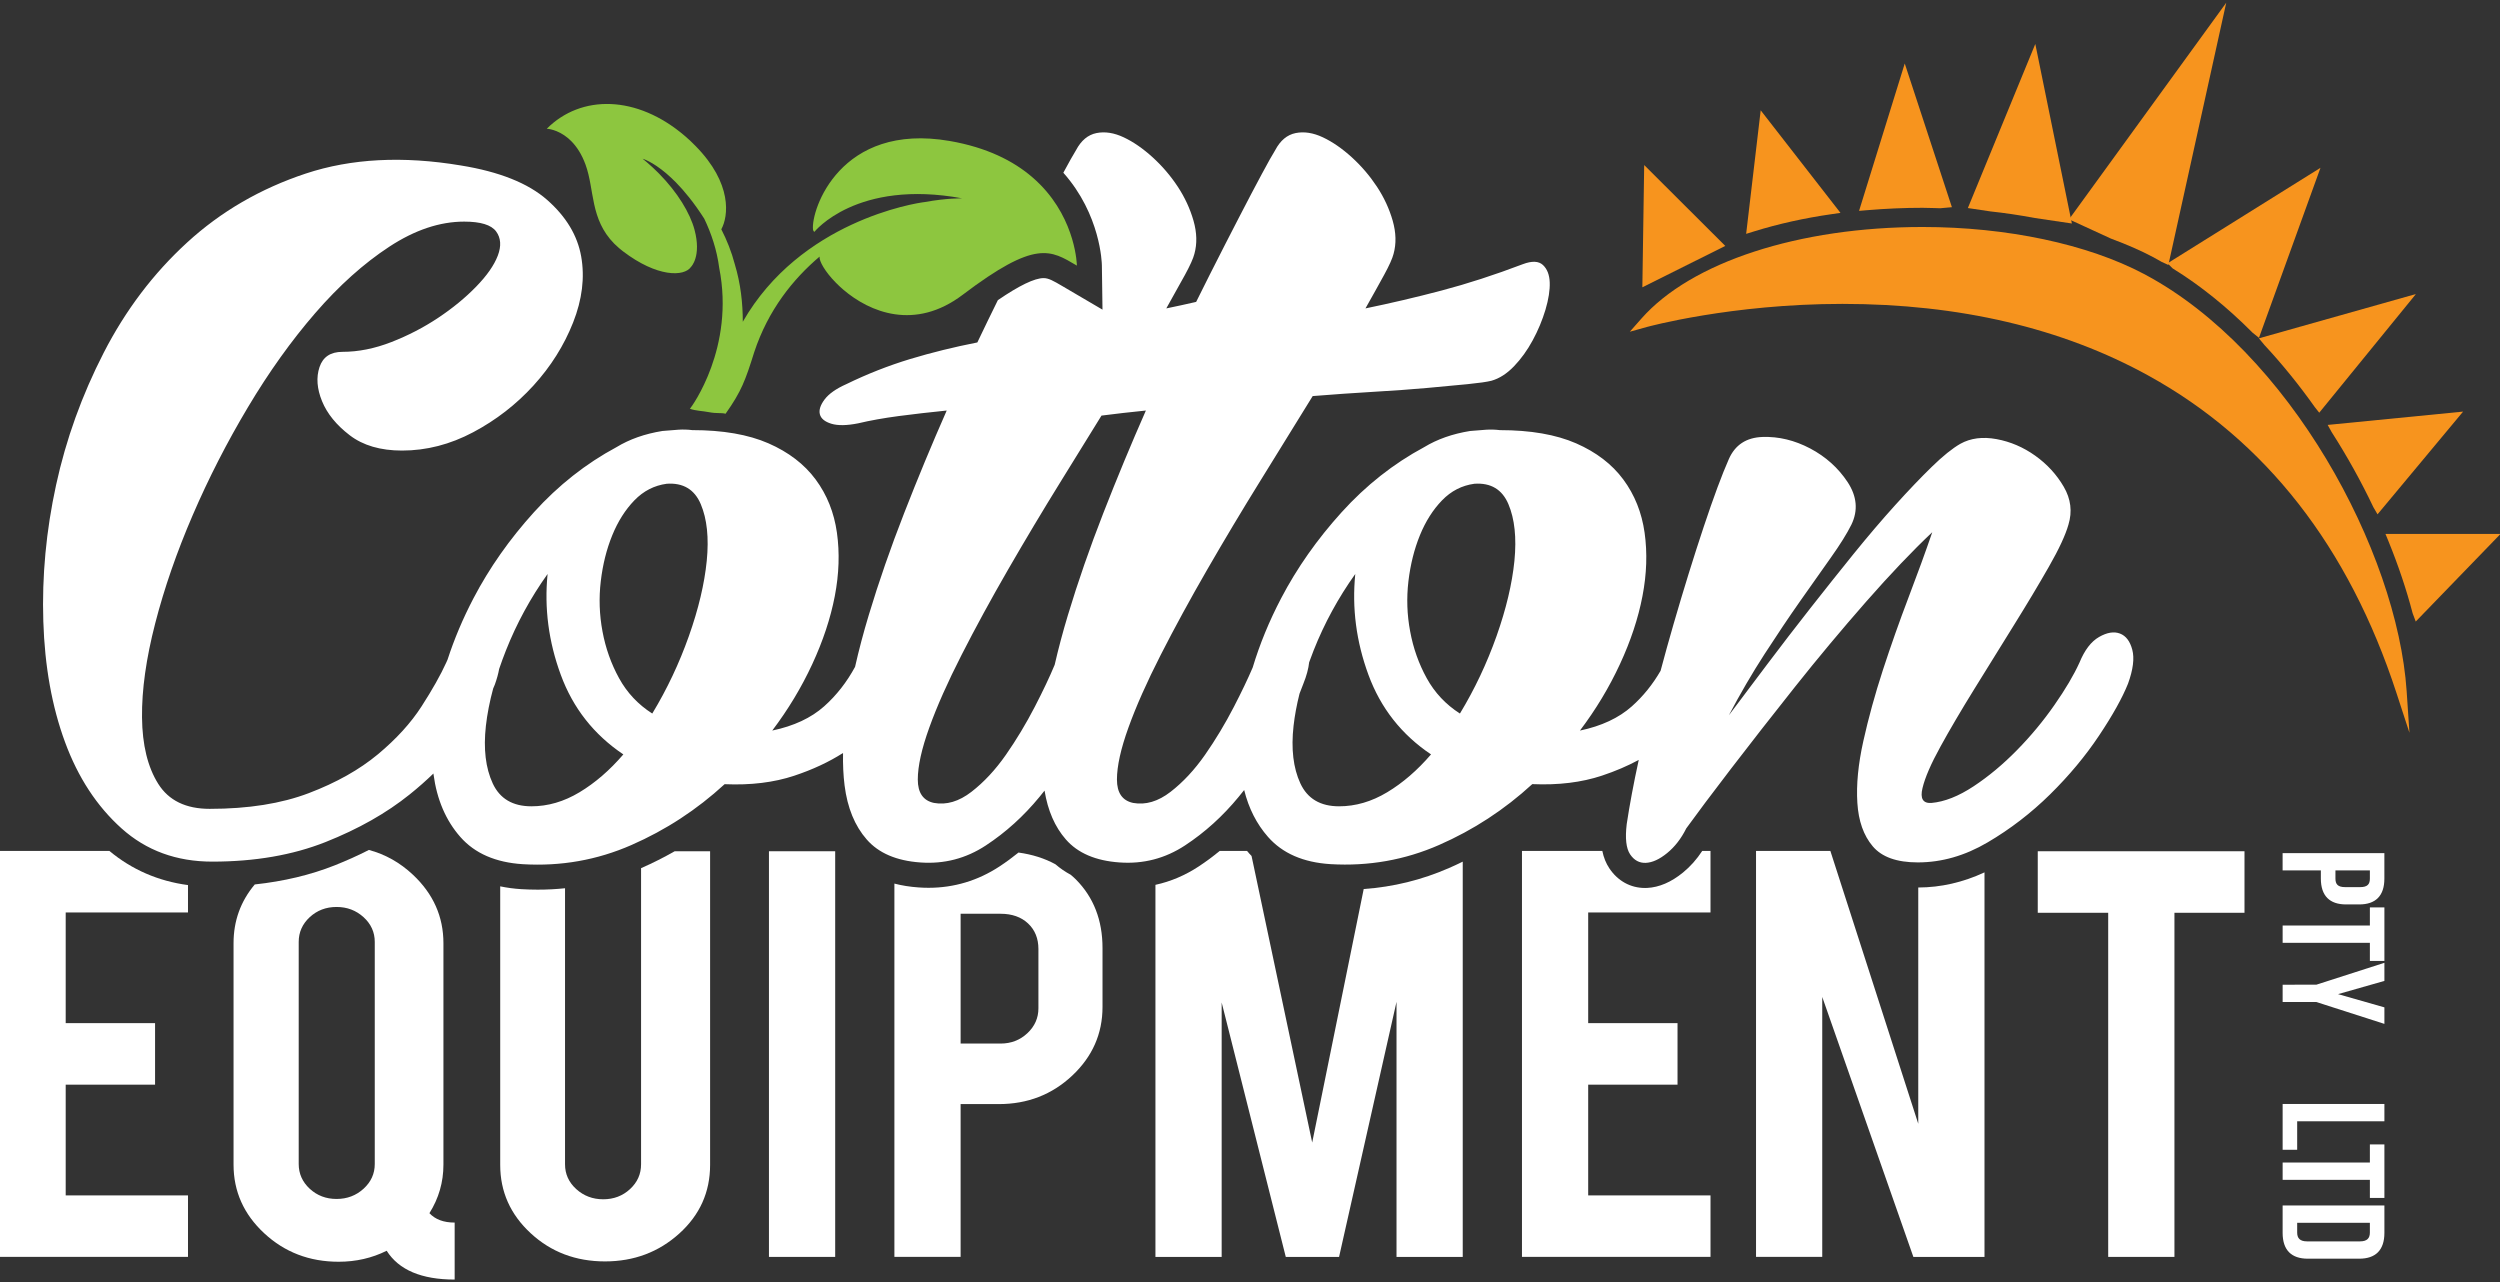
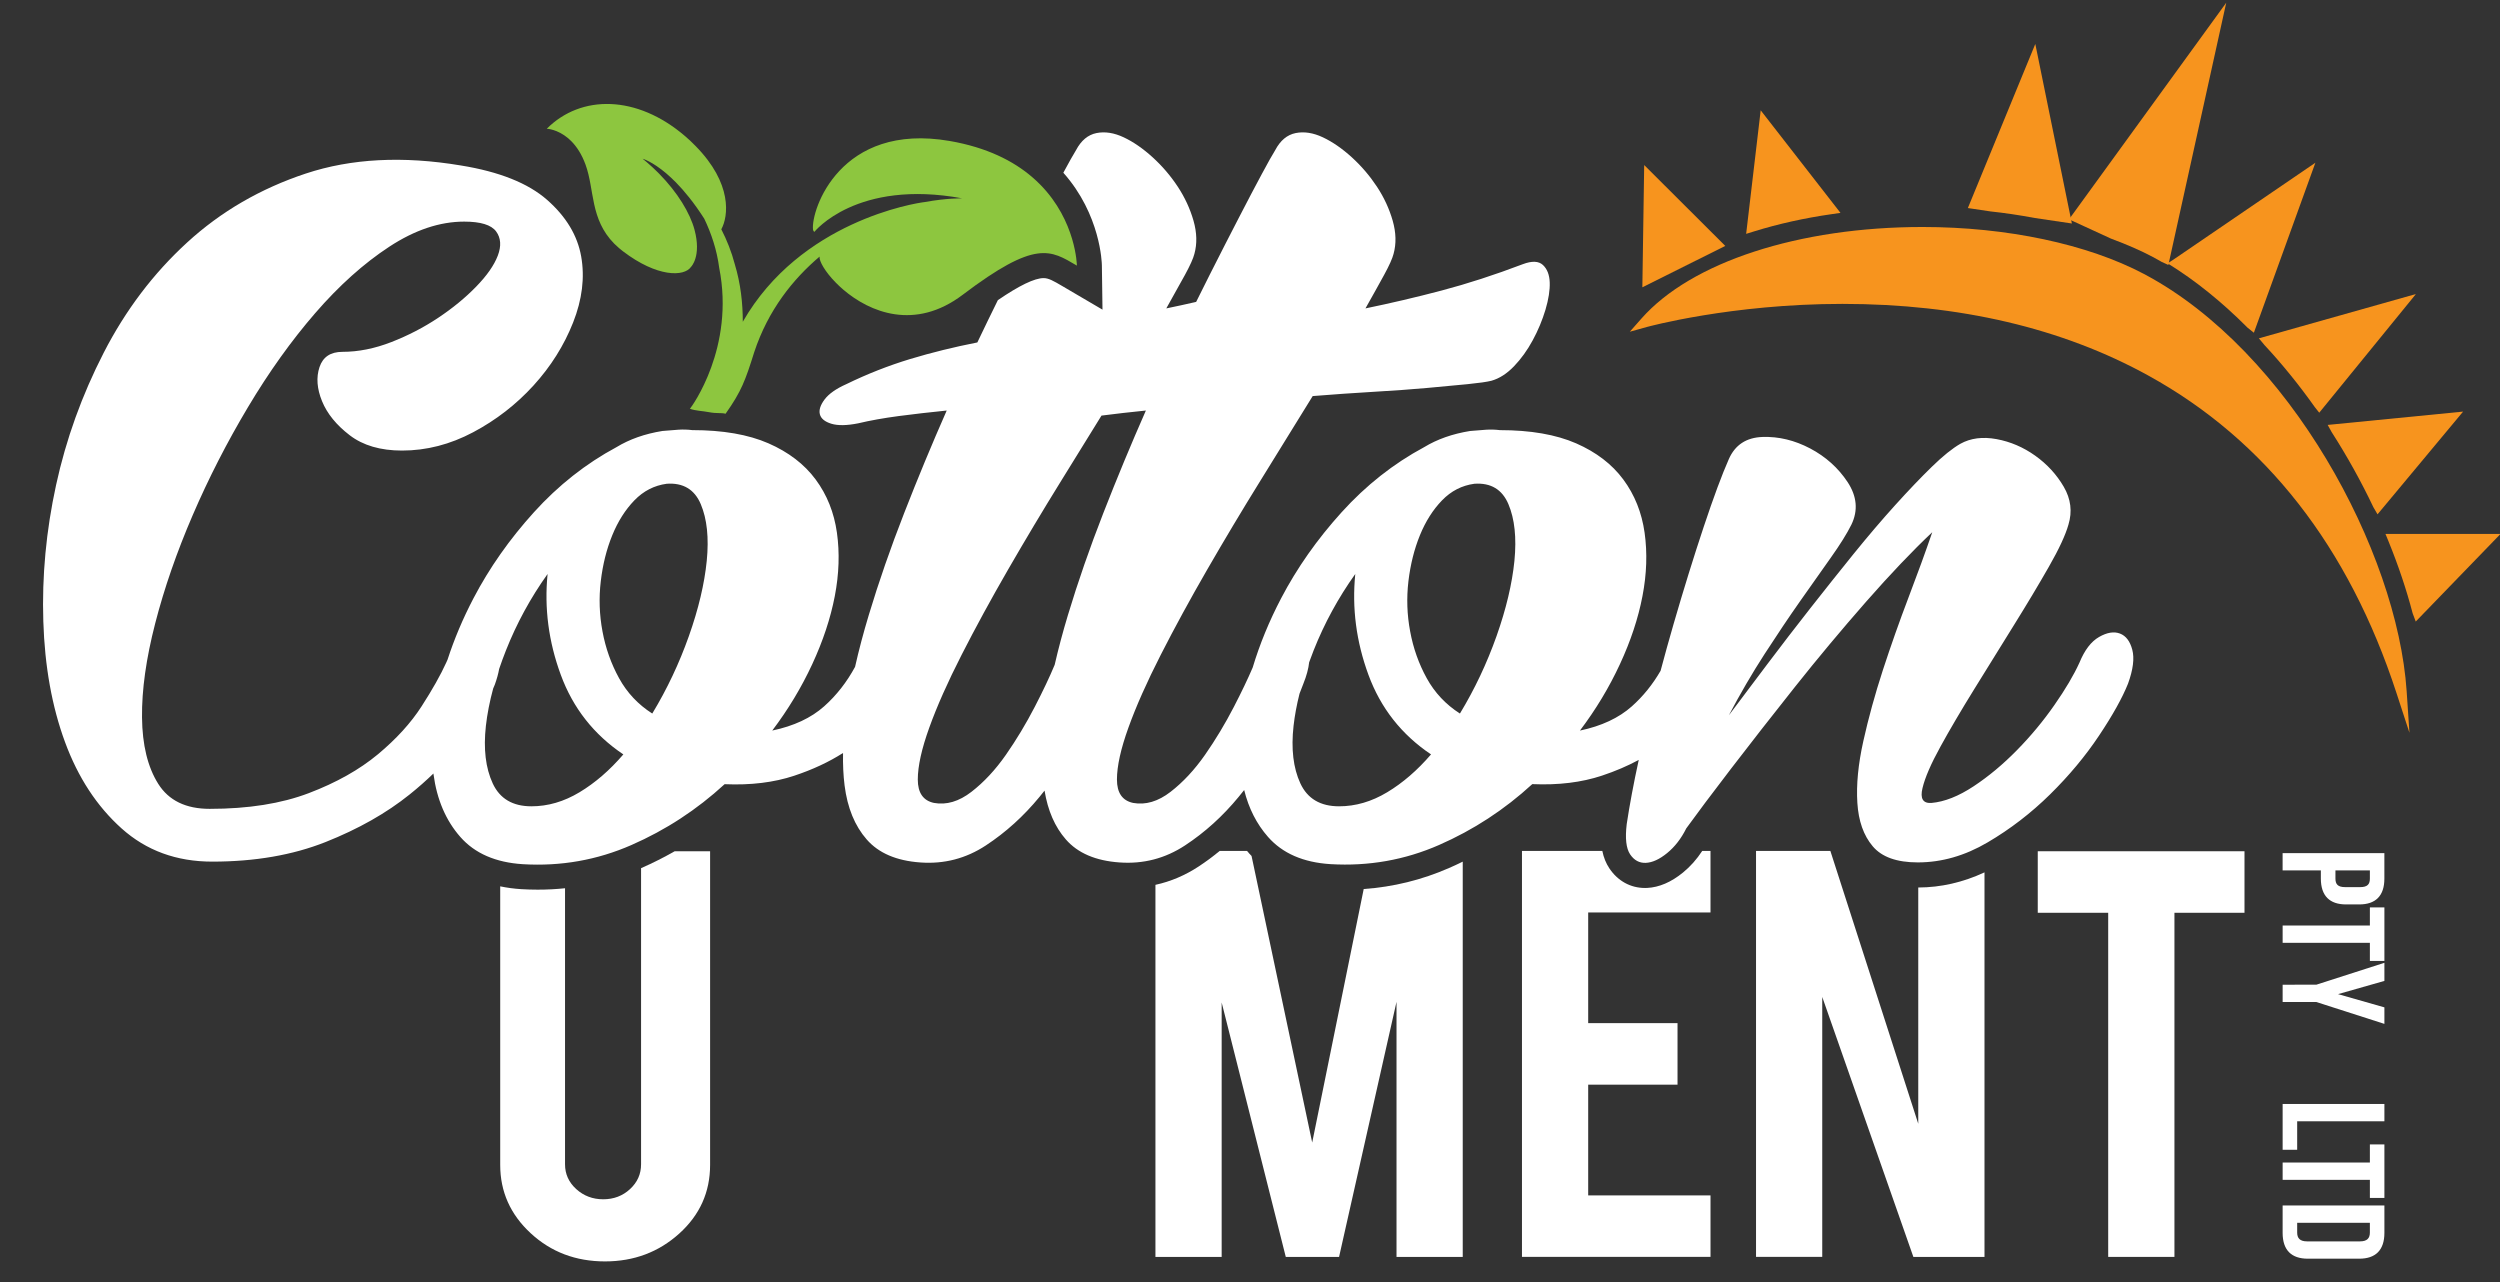
<svg xmlns="http://www.w3.org/2000/svg" version="1.1" id="Layer_1" x="0px" y="0px" width="271px" height="139px" viewBox="0 0 271 139" enable-background="new 0 0 271 139" xml:space="preserve">
  <rect x="0" y="0" width="271" height="139" fill="#333333" stroke="none" />
  <g>
-     <rect x="83.354" y="92.275" fill="#FFFFFF" width="7.18" height="43.973" />
    <polygon fill="#FFFFFF" points="220.893,92.275 220.893,98.945 228.529,98.945 228.529,136.248 235.709,136.248 235.709,98.945    243.303,98.945 243.303,92.275  " />
    <path fill="#F7941E" d="M244.863,36.675l0.557,0.67l0.057,0.068c1.914,2.056,3.748,4.319,5.453,6.725l0.476,0.599l10.481-12.865   L244.863,36.675z" />
    <path fill="#F7941E" d="M260.879,74.893c-1.021-15.099-12.709-36.864-28.479-45.199c-6.117-3.234-14.861-5.088-23.996-5.088   c-13.391,0-25.066,3.801-30.467,9.92l-1.265,1.433l1.841-0.512c0.09-0.025,9.151-2.505,21.213-2.505   c12.662,0,23.83,2.621,33.192,7.79c12.658,6.987,21.692,18.552,26.854,34.374l1.412,4.326L260.879,74.893z" />
    <polygon fill="#F7941E" points="178.23,17.891 178.031,31.143 187.021,26.658  " />
    <path fill="#F7941E" d="M258.584,57.878l0.322,0.782c1.061,2.601,1.947,5.23,2.623,7.814l0.336,0.902l9.191-9.498H258.584z" />
    <path fill="#F7941E" d="M252.32,46.061l0.418,0.754l0.033,0.056c1.664,2.595,3.18,5.326,4.506,8.115l0.447,0.766L267,44.617   L252.32,46.061z" />
-     <path fill="#F7941E" d="M235.566,28.164l-0.604,0.378l0.552,0.551l0.055,0.035c2.959,1.829,5.856,4.165,8.619,6.945l0.684,0.546   l6.668-18.429L235.566,28.164z" />
+     <path fill="#F7941E" d="M235.566,28.164l-0.604,0.378l0.055,0.035c2.959,1.829,5.856,4.165,8.619,6.945l0.684,0.546   l6.668-18.429L235.566,28.164z" />
    <path fill="#F7941E" d="M224.283,23.775l4.531,2.083l0.039,0.017c1.739,0.645,3.217,1.292,4.518,1.982   c0.26,0.136,0.527,0.288,0.783,0.435l0.178,0.102l0.719,0.329l6.273-28.427L224.283,23.775z" />
    <path fill="#F7941E" d="M220.627,4.764l-7.311,17.789l2.461,0.366c1.522,0.162,3.086,0.394,4.797,0.712l4.018,0.597L220.627,4.764z   " />
-     <path fill="#F7941E" d="M206.475,6.882l-4.953,15.976l0.838-0.071c2.048-0.173,4.08-0.261,6.048-0.261   c0.43,0,0.864,0.015,1.286,0.028c0.193,0.007,0.392,0.014,0.589,0.019l0.032,0.001l1.271-0.114L206.475,6.882z" />
    <path fill="#F7941E" d="M190.859,11.958l-1.576,13.393l0.832-0.259c2.637-0.821,5.473-1.452,8.426-1.876l0.967-0.139   L190.859,11.958z" />
    <g>
      <path fill="#FFFFFF" d="M255.744,98.04h-1.434c-1.767,0-2.729-0.922-2.729-2.799v-0.888h-4.146v-1.877h11.031v2.765    C258.469,97.118,257.51,98.04,255.744,98.04z M256.895,94.354h-3.733v0.888c0,0.598,0.252,0.921,1.039,0.921h1.653    c0.789,0,1.041-0.323,1.041-0.921V94.354z" />
      <path fill="#FFFFFF" d="M258.469,98.363v5.802h-1.574v-1.963h-9.457v-1.876h9.457v-1.963H258.469z" />
      <path fill="#FFFFFF" d="M251.092,106.74l7.377-2.372v1.963l-5.025,1.433l5.025,1.434v1.791l-7.377-2.37h-3.654v-1.877    L251.092,106.74L251.092,106.74z" />
      <path fill="#FFFFFF" d="M258.469,119.671v1.876h-9.455v3.089h-1.576v-4.965H258.469z" />
      <path fill="#FFFFFF" d="M258.469,124.055v5.801h-1.574v-1.961h-9.457v-1.877h9.457v-1.963H258.469z" />
      <path fill="#FFFFFF" d="M258.469,130.675v2.97c0,1.877-0.959,2.797-2.725,2.797h-5.58c-1.766,0-2.727-0.92-2.727-2.797v-2.97    H258.469z M256.895,132.551h-7.881v1.059c0,0.598,0.283,0.955,1.072,0.955h5.738c0.787,0,1.07-0.357,1.07-0.955V132.551    L256.895,132.551z" />
    </g>
-     <path fill="#FFFFFF" d="M20.378,98.91v-2.967c-3.223-0.43-6.077-1.67-8.518-3.7H-0.057v44.005h20.436v-6.667H7.122v-12.003h9.687   v-6.667H7.122V98.91H20.378z" />
    <path fill="#FFFFFF" d="M231.139,70.43c-0.244-0.923-0.688-1.507-1.336-1.753c-0.646-0.244-1.4-0.124-2.262,0.37   c-0.863,0.492-1.566,1.416-2.121,2.768c-0.615,1.354-1.523,2.894-2.723,4.612c-1.199,1.724-2.551,3.354-4.059,4.89   c-1.509,1.539-3.076,2.847-4.705,3.922c-1.632,1.076-3.152,1.677-4.566,1.801c-0.922,0.061-1.246-0.479-0.967-1.615   c0.272-1.138,0.92-2.629,1.936-4.474c1.014-1.849,2.244-3.938,3.689-6.275c1.447-2.336,2.875-4.644,4.289-6.918   c1.416-2.275,2.678-4.382,3.783-6.319c1.108-1.938,1.812-3.461,2.123-4.569c0.43-1.414,0.262-2.781-0.509-4.105   c-0.771-1.322-1.799-2.444-3.09-3.366c-1.293-0.922-2.69-1.521-4.197-1.799c-1.51-0.277-2.813-0.107-3.922,0.508   c-0.86,0.492-1.894,1.322-3.09,2.49c-1.201,1.169-2.522,2.553-3.968,4.152c-1.446,1.599-2.954,3.368-4.522,5.304   c-1.565,1.937-3.135,3.908-4.702,5.904c-1.57,2-3.107,4-4.613,5.997c-1.508,2-2.906,3.86-4.199,5.582   c1.229-2.338,2.523-4.552,3.875-6.644c1.352-2.089,2.645-4.012,3.877-5.767c1.229-1.751,2.334-3.32,3.32-4.705   c0.981-1.384,1.723-2.567,2.213-3.553c0.74-1.535,0.6-3.073-0.414-4.612c-1.016-1.536-2.369-2.751-4.059-3.645   c-1.691-0.89-3.414-1.304-5.168-1.244c-1.755,0.062-2.968,0.861-3.646,2.397c-0.736,1.661-1.646,4.105-2.722,7.335   s-2.168,6.75-3.274,10.563c-0.486,1.676-0.953,3.357-1.402,5.047c-0.854,1.48-1.895,2.768-3.114,3.855   c-1.416,1.263-3.293,2.14-5.629,2.631c1.721-2.275,3.166-4.676,4.334-7.196c1.17-2.521,1.985-4.982,2.444-7.382   c0.463-2.398,0.537-4.689,0.231-6.873c-0.309-2.182-1.077-4.105-2.307-5.766c-1.229-1.662-2.938-2.966-5.121-3.922   c-2.184-0.952-4.936-1.43-8.258-1.43c-0.492-0.061-0.984-0.076-1.473-0.046c-0.496,0.033-1.08,0.079-1.756,0.139   c-1.906,0.307-3.568,0.893-4.982,1.753c-3.32,1.785-6.305,4.137-8.947,7.057c-2.646,2.923-4.83,6.028-6.553,9.319   c-1.301,2.486-2.328,4.989-3.085,7.509c-0.526,1.231-1.204,2.649-2.033,4.254c-0.953,1.844-1.999,3.584-3.135,5.213   c-1.14,1.629-2.385,2.967-3.736,4.012c-1.354,1.046-2.707,1.447-4.06,1.201c-1.168-0.248-1.752-1.094-1.752-2.538   s0.414-3.321,1.246-5.628c0.83-2.307,1.998-4.936,3.505-7.889c1.507-2.953,3.182-6.027,5.028-9.226   c1.845-3.197,3.767-6.412,5.768-9.641c1.998-3.23,3.887-6.289,5.672-9.181c2.273-0.183,4.477-0.336,6.596-0.461   c2.123-0.123,4.045-0.26,5.769-0.415c1.721-0.154,3.196-0.291,4.43-0.415c1.229-0.124,2.093-0.245,2.582-0.37   c0.861-0.245,1.677-0.768,2.445-1.568c0.769-0.799,1.444-1.736,2.028-2.815c0.584-1.074,1.043-2.182,1.386-3.32   c0.336-1.139,0.489-2.123,0.459-2.953c-0.029-0.83-0.275-1.46-0.736-1.892c-0.463-0.429-1.187-0.461-2.168-0.092   c-3.075,1.169-6.014,2.122-8.812,2.86c-2.799,0.738-5.553,1.383-8.258,1.938c0.797-1.415,1.478-2.63,2.029-3.644   c0.553-1.015,0.891-1.768,1.016-2.262c0.308-1.105,0.275-2.306-0.092-3.598c-0.371-1.291-0.938-2.521-1.709-3.691   c-0.77-1.166-1.676-2.229-2.721-3.181c-1.047-0.953-2.092-1.675-3.137-2.168c-1.045-0.493-2.031-0.646-2.951-0.463   c-0.924,0.186-1.662,0.8-2.215,1.847c-0.309,0.492-0.799,1.37-1.475,2.629c-0.679,1.261-1.494,2.813-2.447,4.659   c-0.956,1.845-2.016,3.921-3.183,6.228c-0.485,0.954-0.975,1.938-1.468,2.939c-1.086,0.249-2.166,0.486-3.237,0.705   c0.796-1.415,1.476-2.63,2.029-3.644c0.552-1.015,0.891-1.768,1.016-2.262c0.306-1.105,0.275-2.306-0.094-3.598   c-0.37-1.291-0.937-2.521-1.707-3.691c-0.769-1.166-1.675-2.229-2.72-3.181c-1.047-0.953-2.091-1.675-3.137-2.168   c-1.046-0.493-2.031-0.646-2.953-0.463c-0.921,0.186-1.661,0.8-2.215,1.847c-0.293,0.468-0.753,1.29-1.379,2.453   c4.049,4.556,4.173,9.794,4.177,10.025l0.067,4.817l-4.344-2.549c-1-0.588-1.504-0.87-2.04-0.87c-0.978,0-2.643,0.805-4.958,2.39   c-0.73,1.479-1.471,3.003-2.224,4.584c-2.523,0.495-4.953,1.094-7.289,1.799c-2.338,0.709-4.645,1.616-6.919,2.724   c-1.106,0.492-1.892,1.046-2.353,1.659c-0.46,0.616-0.629,1.154-0.507,1.615c0.125,0.461,0.54,0.8,1.246,1.016   c0.708,0.215,1.677,0.199,2.906-0.046c1.292-0.307,2.752-0.569,4.382-0.786c1.629-0.214,3.368-0.414,5.213-0.6   c-1.6,3.63-3.137,7.335-4.613,11.119c-1.477,3.781-2.753,7.458-3.828,11.025c-0.586,1.94-1.082,3.818-1.494,5.641   c-0.898,1.657-2.012,3.086-3.348,4.276c-1.416,1.262-3.293,2.139-5.628,2.629c1.72-2.274,3.167-4.674,4.335-7.195   c1.168-2.521,1.984-4.982,2.445-7.382c0.461-2.398,0.537-4.689,0.23-6.873c-0.308-2.182-1.076-4.105-2.306-5.766   c-1.23-1.662-2.937-2.966-5.121-3.922c-2.183-0.952-4.935-1.43-8.255-1.43c-0.493-0.061-0.986-0.076-1.477-0.046   c-0.493,0.033-1.077,0.079-1.753,0.139c-1.907,0.307-3.568,0.893-4.982,1.753c-3.32,1.785-6.305,4.137-8.949,7.057   c-2.644,2.923-4.829,6.028-6.55,9.319c-1.154,2.205-2.089,4.424-2.814,6.657c-0.046,0.102-0.092,0.201-0.137,0.309   c-0.615,1.354-1.507,2.938-2.676,4.752c-1.167,1.814-2.752,3.552-4.75,5.213c-2,1.66-4.49,3.061-7.474,4.197   c-2.983,1.137-6.565,1.705-10.748,1.705c-2.582,0-4.444-0.904-5.582-2.719c-1.139-1.816-1.723-4.213-1.753-7.197   c-0.031-2.982,0.445-6.381,1.431-10.195c0.982-3.813,2.337-7.719,4.06-11.716c1.721-3.998,3.72-7.902,5.997-11.717   c2.274-3.812,4.705-7.211,7.289-10.195c2.583-2.982,5.258-5.381,8.025-7.195c2.768-1.814,5.475-2.722,8.119-2.722   c1.783,0,2.938,0.354,3.461,1.061c0.522,0.707,0.582,1.584,0.184,2.629c-0.4,1.047-1.185,2.168-2.353,3.367   c-1.168,1.2-2.537,2.322-4.105,3.368c-1.568,1.046-3.262,1.923-5.074,2.63c-1.815,0.708-3.584,1.061-5.305,1.061   c-1.291,0-2.122,0.552-2.491,1.659c-0.369,1.107-0.276,2.339,0.277,3.692c0.553,1.353,1.553,2.582,2.998,3.689   c1.445,1.108,3.336,1.662,5.674,1.662c2.644,0,5.213-0.661,7.703-1.983c2.492-1.322,4.674-3.014,6.55-5.074   c1.875-2.061,3.307-4.337,4.291-6.828c0.983-2.49,1.276-4.873,0.875-7.15c-0.4-2.276-1.629-4.321-3.689-6.135   c-2.062-1.814-5.183-3.059-9.364-3.736c-6.273-1.047-11.871-0.755-16.792,0.874c-4.921,1.631-9.211,4.123-12.869,7.475   c-3.661,3.353-6.674,7.333-9.042,11.946c-2.369,4.613-4.091,9.396-5.167,14.348c-1.077,4.95-1.538,9.87-1.383,14.76   c0.152,4.89,0.937,9.259,2.352,13.101c1.414,3.846,3.459,6.965,6.135,9.365c2.676,2.399,5.951,3.596,9.826,3.596   c4.613,0,8.703-0.705,12.271-2.118c3.566-1.416,6.61-3.138,9.134-5.169c0.926-0.743,1.782-1.5,2.571-2.266   c0.004,0.032,0.006,0.065,0.01,0.1c0.369,2.736,1.338,4.996,2.907,6.779c1.568,1.784,3.828,2.768,6.781,2.953   c4.12,0.243,8.042-0.447,11.763-2.078c3.721-1.627,7.087-3.826,10.103-6.596c2.828,0.124,5.35-0.184,7.564-0.923   c1.98-0.659,3.738-1.479,5.274-2.46c-0.024,1.248,0.029,2.425,0.167,3.521c0.308,2.431,1.107,4.381,2.4,5.856   c1.291,1.479,3.229,2.308,5.812,2.491c2.583,0.188,4.95-0.43,7.104-1.846c2.152-1.414,4.09-3.166,5.812-5.26   c0.186-0.226,0.368-0.453,0.548-0.682c0.355,2.169,1.122,3.938,2.312,5.295c1.291,1.479,3.228,2.309,5.812,2.491   c2.582,0.187,4.949-0.429,7.104-1.845c2.152-1.414,4.089-3.166,5.812-5.261c0.204-0.245,0.401-0.495,0.599-0.743   c0.492,1.987,1.354,3.683,2.583,5.08c1.567,1.785,3.826,2.769,6.778,2.954c4.121,0.243,8.043-0.446,11.765-2.077   c3.722-1.629,7.088-3.828,10.104-6.597c2.83,0.124,5.35-0.185,7.563-0.923c1.444-0.479,2.769-1.049,3.978-1.701   c-0.56,2.571-0.994,4.895-1.304,6.959c-0.184,1.54-0.062,2.631,0.369,3.275c0.433,0.646,1.002,0.955,1.707,0.924   c0.709-0.033,1.478-0.383,2.308-1.061s1.521-1.568,2.073-2.676c1.109-1.537,2.724-3.691,4.845-6.46   c2.123-2.767,4.428-5.72,6.92-8.856c2.49-3.137,5.061-6.209,7.703-9.226c2.645-3.011,5.043-5.534,7.198-7.563   c-0.739,2.152-1.6,4.52-2.586,7.104c-0.983,2.583-1.905,5.197-2.769,7.841c-0.86,2.646-1.567,5.213-2.12,7.705   c-0.554,2.489-0.771,4.721-0.646,6.688c0.123,1.97,0.675,3.536,1.662,4.704c0.981,1.168,2.613,1.752,4.888,1.752   c2.588,0,5.106-0.721,7.567-2.168c2.457-1.442,4.72-3.182,6.781-5.213c2.057-2.029,3.827-4.151,5.303-6.366   c1.479-2.214,2.522-4.089,3.138-5.627C231.232,72.582,231.385,71.352,231.139,70.43z M62.818,85.882   c-1.691,1.017-3.43,1.522-5.212,1.522c-2.03,0-3.43-0.829-4.197-2.489c-0.769-1.661-1.016-3.737-0.739-6.229   c0.144-1.287,0.408-2.639,0.79-4.052c0.062-0.143,0.125-0.284,0.18-0.424c0.221-0.612,0.375-1.179,0.469-1.699   c0.221-0.651,0.462-1.312,0.729-1.989c1.168-2.953,2.676-5.72,4.521-8.304c-0.369,3.691,0.106,7.335,1.43,10.933   c1.322,3.599,3.582,6.475,6.781,8.627C66.092,83.499,64.509,84.866,62.818,85.882z M76.612,60.788   c-0.248,2.491-0.892,5.213-1.938,8.166c-1.046,2.95-2.368,5.752-3.968,8.394c-1.537-0.981-2.736-2.259-3.597-3.828   c-0.863-1.567-1.462-3.259-1.799-5.073c-0.339-1.815-0.4-3.629-0.185-5.444c0.214-1.814,0.63-3.475,1.246-4.982   c0.614-1.505,1.415-2.767,2.398-3.783c0.985-1.016,2.152-1.615,3.505-1.798c1.783-0.123,3.014,0.615,3.691,2.214   C76.641,56.253,76.856,58.298,76.612,60.788z M112.175,76.611c-0.954,1.844-2,3.584-3.137,5.213   c-1.138,1.629-2.384,2.967-3.736,4.012c-1.354,1.046-2.707,1.447-4.061,1.201c-1.168-0.248-1.752-1.094-1.752-2.538   s0.414-3.321,1.246-5.628c0.83-2.307,1.998-4.936,3.506-7.889c1.506-2.953,3.181-6.027,5.027-9.226   c1.846-3.197,3.767-6.412,5.767-9.641c1.517-2.453,2.973-4.807,4.367-7.064c1.514-0.195,3.115-0.378,4.812-0.549   c-1.6,3.63-3.137,7.335-4.614,11.119c-1.476,3.781-2.752,7.458-3.828,11.025c-0.563,1.862-1.042,3.667-1.445,5.421   C113.786,73.367,113.07,74.879,112.175,76.611z M150.369,85.882c-1.693,1.017-3.43,1.522-5.213,1.522   c-2.031,0-3.43-0.829-4.199-2.489c-0.768-1.661-1.014-3.737-0.736-6.229c0.125-1.115,0.342-2.281,0.646-3.49   c0.153-0.377,0.295-0.736,0.416-1.076c0.352-0.875,0.557-1.648,0.629-2.325c0.149-0.419,0.31-0.843,0.478-1.271   c1.168-2.954,2.678-5.72,4.522-8.305c-0.369,3.691,0.104,7.335,1.428,10.934c1.323,3.598,3.582,6.474,6.783,8.625   C153.643,83.499,152.061,84.866,150.369,85.882z M164.164,60.788c-0.25,2.491-0.895,5.213-1.939,8.166   c-1.047,2.95-2.369,5.752-3.969,8.394c-1.535-0.981-2.734-2.259-3.598-3.828c-0.863-1.567-1.463-3.259-1.797-5.073   c-0.342-1.815-0.4-3.629-0.188-5.444c0.216-1.814,0.632-3.475,1.246-4.982c0.613-1.505,1.416-2.767,2.399-3.783   c0.984-1.016,2.152-1.615,3.505-1.798c1.782-0.123,3.014,0.615,3.69,2.214C164.191,56.253,164.406,58.298,164.164,60.788z" />
    <path fill="#8DC63F" d="M61.945,15.321c0.563,0.571,1.115,1.388,1.533,2.541c0.982,2.709,0.472,5.875,3.1,8.547   c0.167,0.166,0.346,0.333,0.537,0.495c0.131,0.111,0.265,0.222,0.407,0.33c3.699,2.827,6.65,2.79,7.392,1.687   c0,0,1.145-1.127,0.371-4.022c-0.484-1.802-1.824-4.03-3.856-6.092c-0.413-0.418-0.854-0.83-1.322-1.23   c-0.147-0.125-0.296-0.248-0.449-0.371c0,0,1.03,0.279,2.598,1.619c0.314,0.27,0.652,0.581,1.005,0.938   c0.929,0.944,1.98,2.224,3.082,3.946c0.752,1.57,1.367,3.369,1.62,5.333C79.675,37.659,75,44.07,74.788,44.311   c0.667,0.236,1.325,0.225,2.068,0.369c0.882,0.17,1.287,0.036,1.797,0.17c1.72-2.434,2.146-3.616,3.105-6.676   c1.51-4.567,4.208-7.922,7.083-10.357c-0.061,0.48,0.596,1.642,1.772,2.835c0.247,0.251,0.52,0.505,0.813,0.757   c2.857,2.438,7.75,4.472,12.935,0.542c7.929-6.006,9.503-4.844,12.374-3.159c0,0-0.067-4.811-3.974-8.781   c-0.28-0.285-0.58-0.565-0.9-0.838c-2.017-1.722-4.869-3.189-8.906-3.89C91.05,13.222,87.9,22.788,88.129,24.876   c0.011,0.108,0.057,0.175,0.095,0.213c0.007,0.009,0.016,0.015,0.021,0.019c0.02,0.018,0.034,0.026,0.034,0.026   s4.562-5.749,16.039-3.632c0,0-1.672-0.041-4.063,0.399c-1.104,0.123-13.505,2.104-19.736,12.979   c-0.001-1.998-0.229-4.132-0.862-6.218c-0.361-1.384-0.876-2.656-1.467-3.807c0.772-1.407,1.225-4.954-2.796-9.034   c-0.187-0.191-0.38-0.384-0.587-0.579c-0.193-0.18-0.389-0.356-0.587-0.521c-5.191-4.43-11.22-4.497-14.95-0.766   c0,0,1.148,0.033,2.341,1.052C61.721,15.103,61.833,15.207,61.945,15.321z" />
-     <path fill="#FFFFFF" d="M48.068,126.247v-24.003c0-2.878-1.101-5.352-3.305-7.421c-1.397-1.314-2.989-2.21-4.774-2.69   c-1.176,0.6-2.413,1.157-3.708,1.672c-2.627,1.041-5.529,1.733-8.664,2.069c-1.533,1.823-2.301,3.944-2.301,6.37v24.003   c0,2.899,1.107,5.381,3.324,7.438c2.215,2.058,4.905,3.088,8.071,3.088c1.874,0,3.61-0.397,5.204-1.191   c1.316,2.08,3.773,3.122,7.369,3.122v-6.177c-1.19,0-2.101-0.338-2.735-1.018C47.561,129.896,48.068,128.145,48.068,126.247z    M40.624,126.176c0,1.055-0.406,1.947-1.217,2.686c-0.811,0.736-1.784,1.105-2.925,1.105c-1.139,0-2.106-0.369-2.906-1.105   c-0.796-0.737-1.196-1.631-1.196-2.686v-24.07c0-1.054,0.399-1.946,1.196-2.687c0.8-0.735,1.767-1.104,2.906-1.104   c1.141,0,2.114,0.369,2.925,1.104c0.811,0.739,1.217,1.633,1.217,2.687V126.176z" />
    <path fill="#FFFFFF" d="M69.535,94.089c-0.014,0.007-0.029,0.013-0.043,0.019v32.104c0,1.054-0.397,1.946-1.196,2.685   c-0.796,0.735-1.766,1.105-2.906,1.105c-1.141,0-2.114-0.37-2.925-1.105c-0.81-0.737-1.215-1.631-1.215-2.685V96.286   c-0.978,0.103-1.964,0.153-2.958,0.153c-0.586,0-1.176-0.018-1.77-0.053c-0.804-0.049-1.569-0.154-2.299-0.306v30.2   c0,2.9,1.101,5.367,3.303,7.402c2.204,2.037,4.887,3.055,8.054,3.055c3.139,0,5.824-1.008,8.052-3.02   c2.228-2.011,3.343-4.49,3.343-7.438V92.275h-3.836C71.97,92.939,70.77,93.549,69.535,94.089z" />
-     <path fill="#FFFFFF" d="M116.07,94.828c-0.603-0.325-1.158-0.706-1.664-1.143c-1.179-0.645-2.513-1.063-4-1.269   c-0.662,0.533-1.343,1.036-2.046,1.498c-2.345,1.542-4.938,2.323-7.706,2.323c-0.357,0-0.718-0.014-1.082-0.04   c-0.933-0.063-1.805-0.205-2.62-0.416v40.465h7.178v-16.563h4.14c3.116,0,5.769-1.029,7.958-3.086   c2.19-2.059,3.284-4.541,3.284-7.441v-6.385c0-3.02-0.961-5.5-2.886-7.439C116.448,95.154,116.261,94.989,116.07,94.828z    M112.565,109.296c0,1.054-0.399,1.956-1.197,2.704c-0.799,0.748-1.768,1.122-2.906,1.122h-4.331v-14.07h4.331   c1.24,0,2.234,0.351,2.981,1.052c0.747,0.703,1.122,1.625,1.122,2.773V109.296z" />
    <path fill="#FFFFFF" d="M157.086,94.089c-2.955,1.294-6.062,2.058-9.26,2.281l-5.584,27.481l-6.573-31.061   c-0.085-0.091-0.172-0.18-0.255-0.273c-0.078-0.092-0.154-0.185-0.231-0.274h-2.972c-0.729,0.6-1.482,1.161-2.261,1.673   c-1.475,0.97-3.047,1.639-4.7,2v40.332h7.179v-27.58l6.95,27.58h5.777l6.227-27.65v27.65h7.178V93.402   C158.074,93.643,157.584,93.872,157.086,94.089z" />
    <path fill="#FFFFFF" d="M182.438,94.582c-1.283,1.049-2.594,1.607-3.897,1.671l-0.22,0.004c-1.577,0-2.952-0.759-3.87-2.133   c-0.361-0.544-0.615-1.164-0.759-1.881h-8.711v44.005h20.438v-6.667H172.16v-12.003h9.684v-6.667h-9.684V98.91h13.258v-6.667   h-0.898C183.924,93.154,183.227,93.938,182.438,94.582z" />
    <path fill="#FFFFFF" d="M207.939,96.206v25.61l-9.527-29.573h-8.059v44.005h7.178V108.07l9.877,28.178h7.711V94.564   C212.791,95.648,210.385,96.199,207.939,96.206z" />
  </g>
</svg>